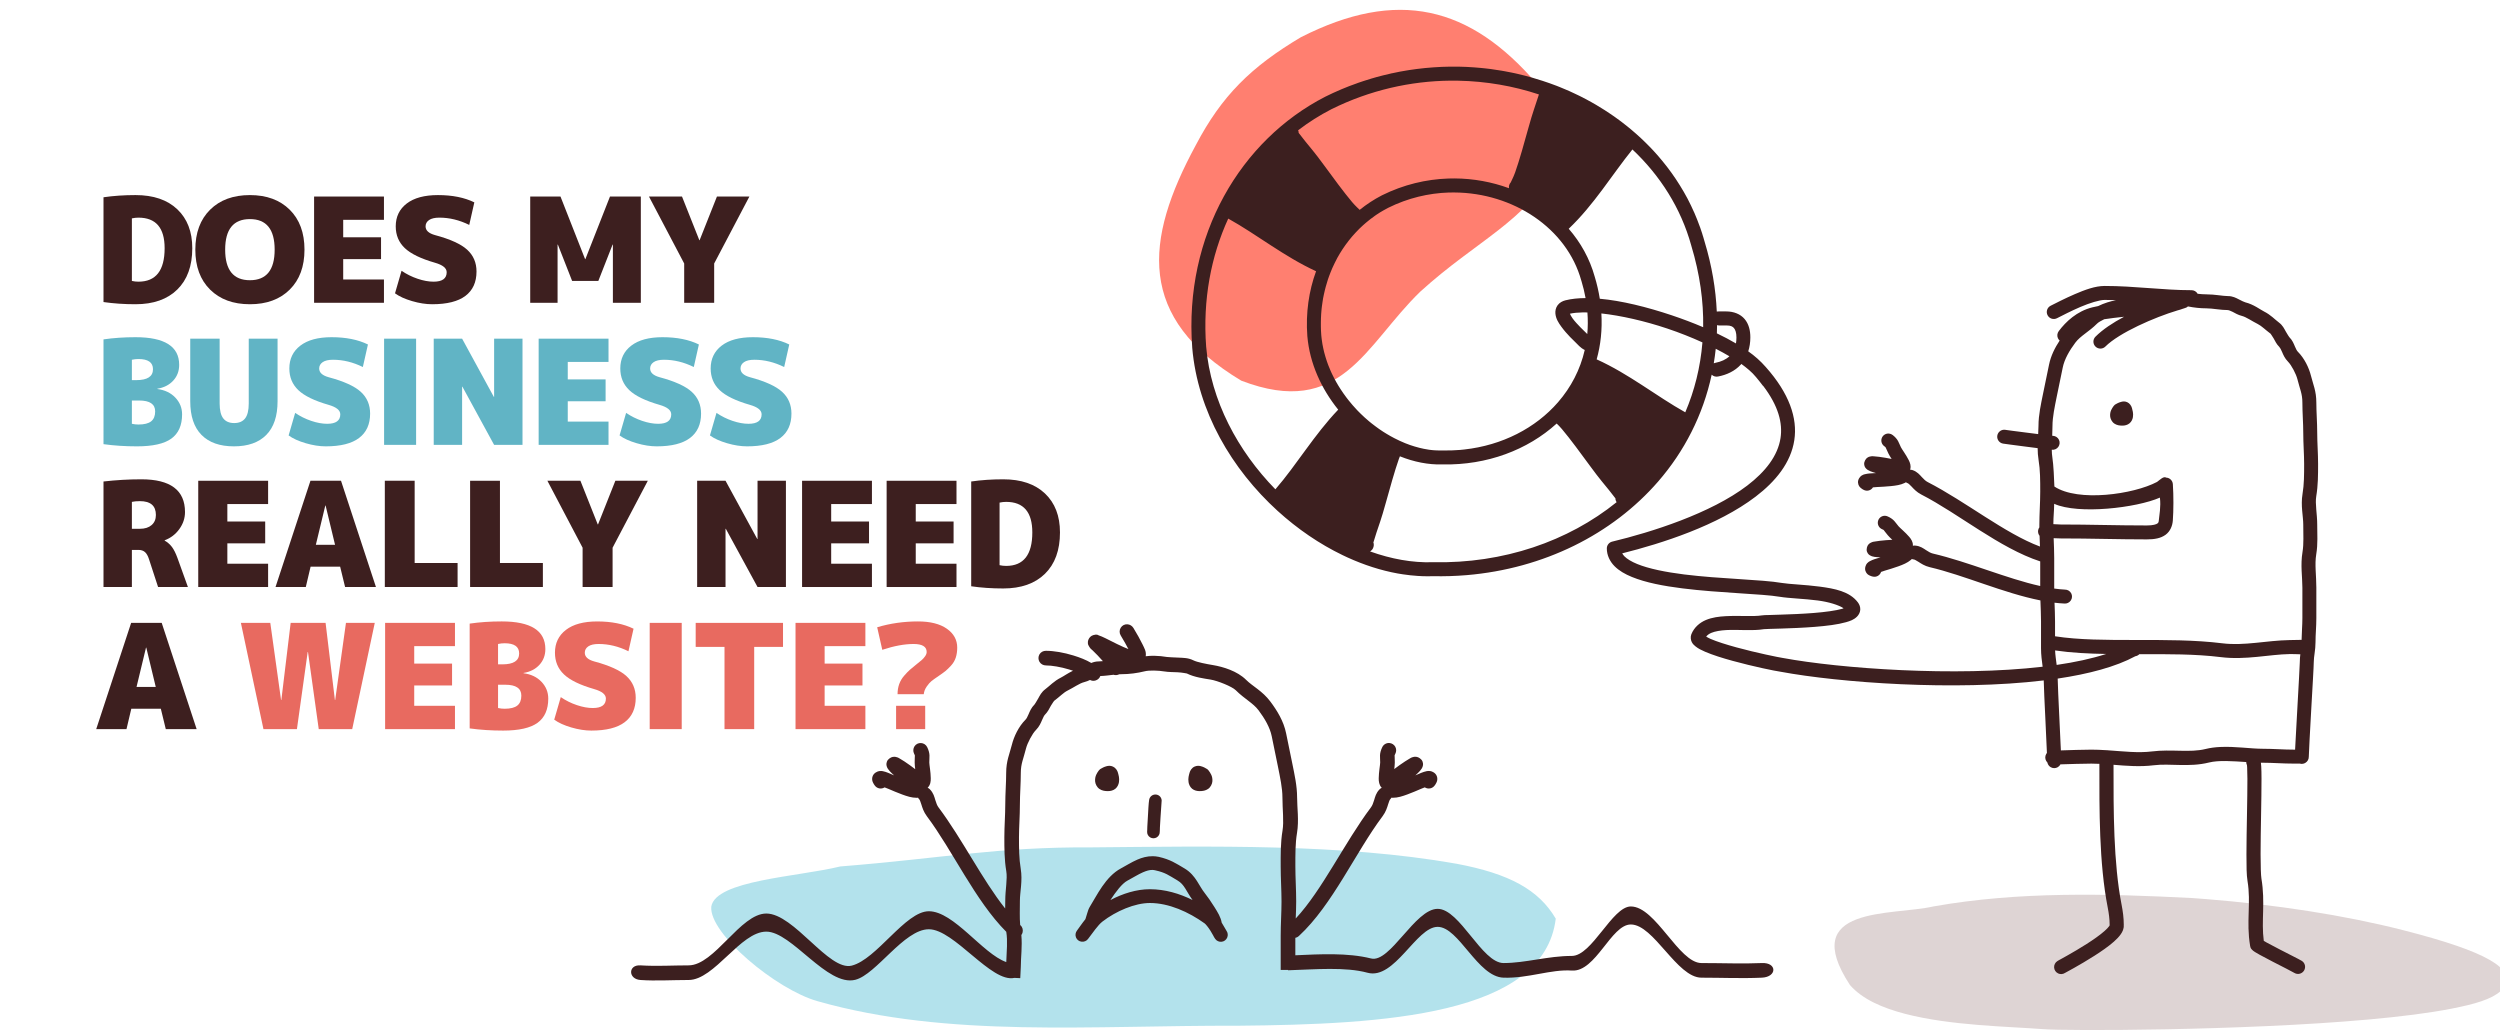
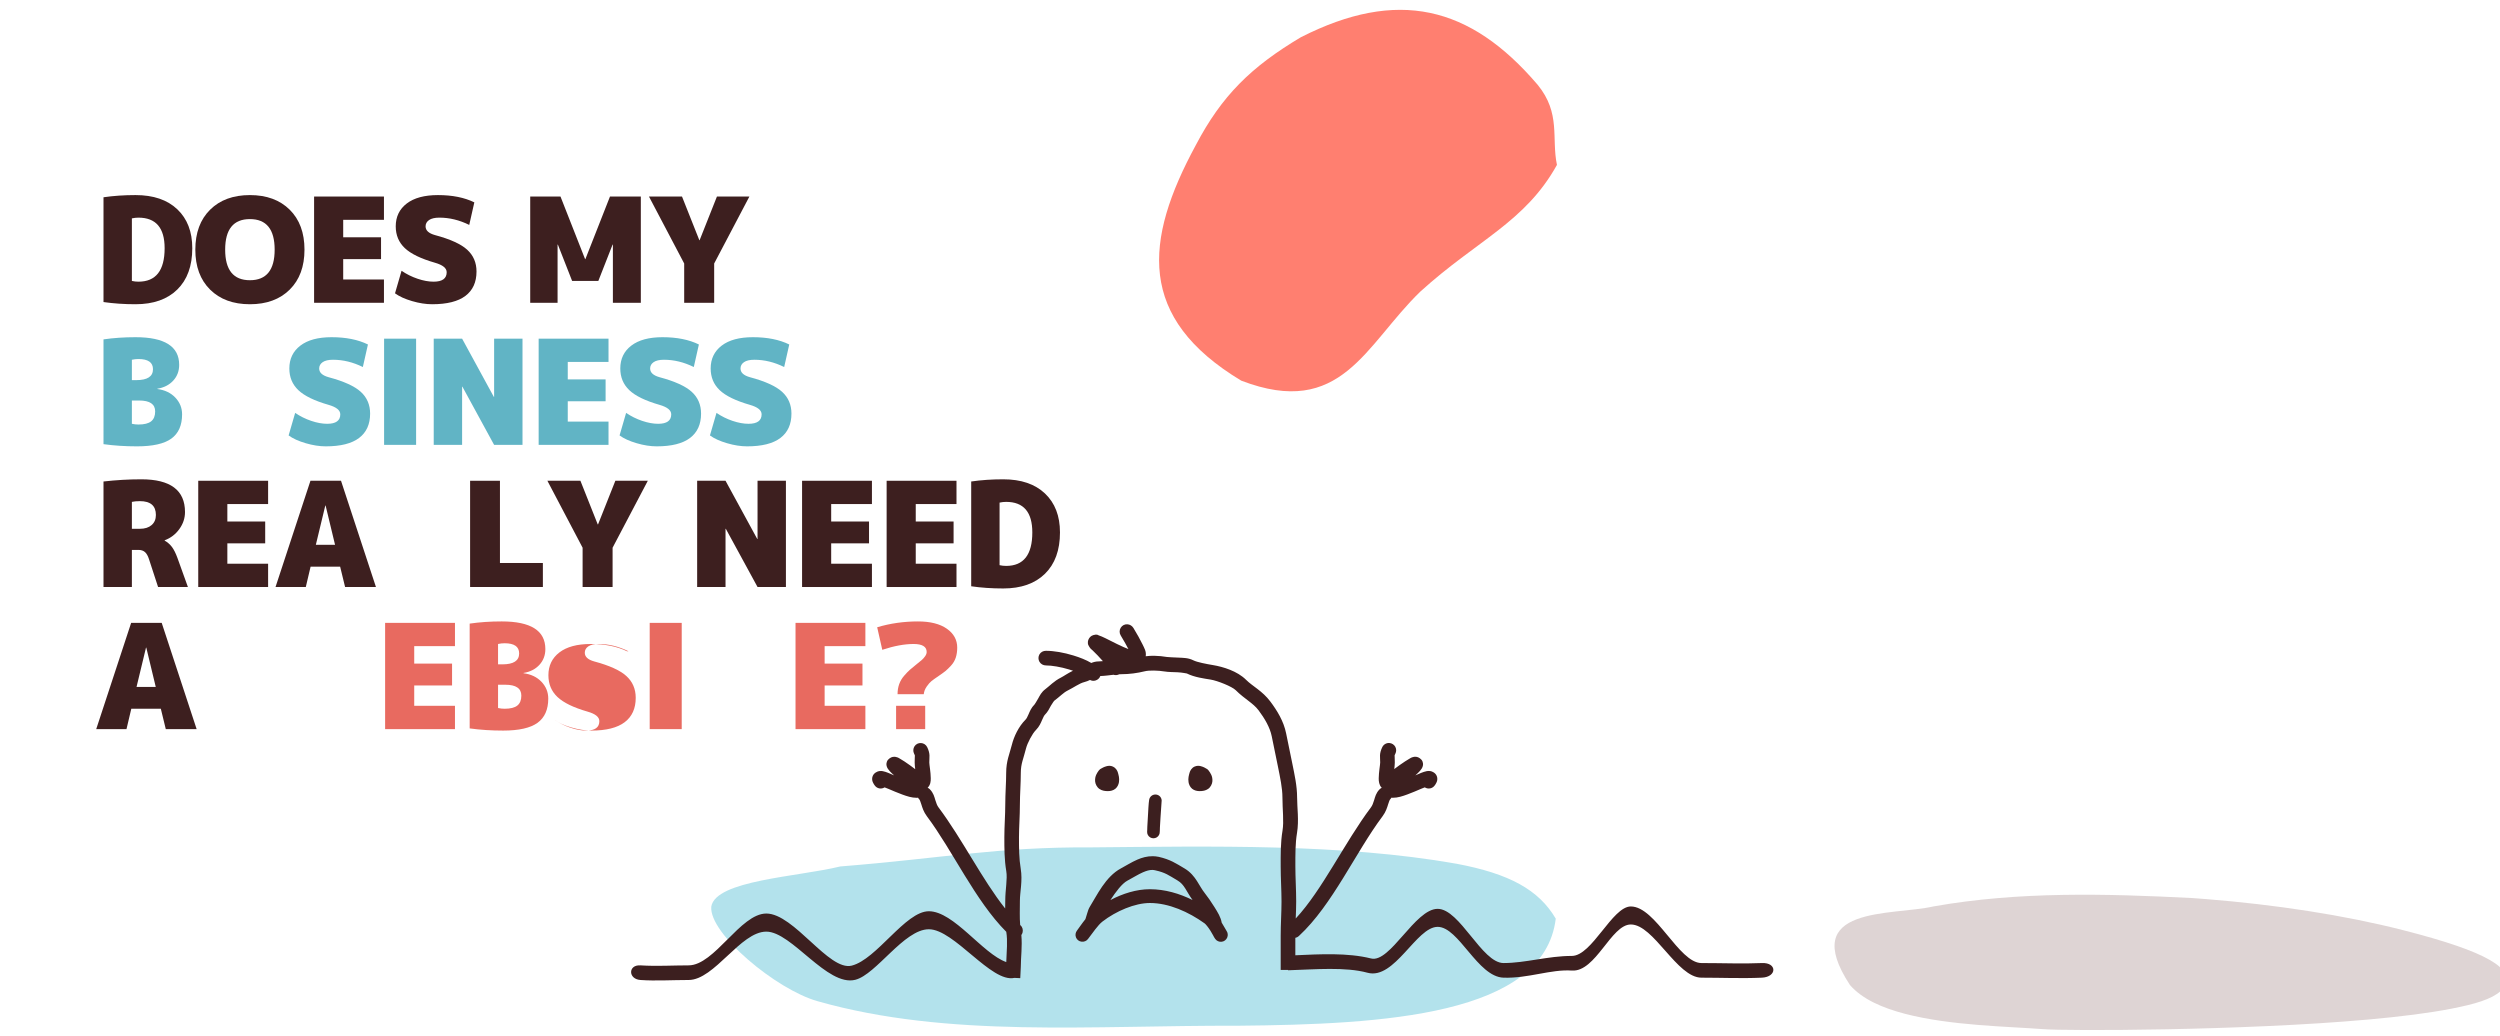
<svg xmlns="http://www.w3.org/2000/svg" version="1.1" id="Layer_1" x="0px" y="0px" width="724px" height="300px" viewBox="0 0 724 300" enable-background="new 0 0 724 300" xml:space="preserve">
  <path fill="#DED4D4" d="M638.9,260.379c19.958,1.596,39.845,4.609,57.022,8.991c12.444,3.176,20.399,5.937,25.03,8.586  c2.317,1.323,3.909,2.617,4.611,4.271c0.701,1.652,0.016,3.543-1.343,4.764c-2.714,2.445-7.6,3.811-14.221,5.111  c-6.62,1.301-14.939,2.332-24.135,3.157c-18.392,1.651-40.237,2.474-58.344,2.82c-18.106,0.349-32.18,0.249-35.989-0.045  c-9.913-0.769-26.603-0.988-39.777-4.417c-6.589-1.715-12.419-4.233-15.996-8.338c-15.205-23.162,12.241-20.024,24.164-22.775  c24.771-4.391,49.979-3.702,74.979-2.424C636.236,260.175,637.568,260.271,638.9,260.379L638.9,260.379z" />
  <path fill="#B3E2EC" d="M358.593,297.052c-42.499-0.147-83.997,3.634-121.834-7.106c-12.035-3.401-31.437-19.596-30.773-27.379  c1.263-7.666,25.054-8.627,37.355-11.641c29.695-2.371,45.188-5.677,72.78-5.525c34.586-0.314,72.474-1.129,105.648,4.731  c15.361,2.886,23.858,7.548,28.78,15.908C447.141,294.127,400.599,296.657,358.593,297.052L358.593,297.052z" />
  <path fill="#FF7F70" d="M346.299,42.043c7.517-14.329,16.011-22.678,30.448-31.269c27.859-14.142,48.925-9.238,68.571,13.795  c6.748,8.271,3.948,15.435,5.574,23.186c-9.243,16.639-23.047,21.708-39.533,36.663c-15.986,15.434-22.827,36.982-51.896,25.819  C329.249,92.046,331.321,69.699,346.299,42.043L346.299,42.043z" />
  <path fill="#3C1F1F" d="M326.516,180.795c-0.795-0.063-1.545,0.324-1.959,1.007c-0.413,0.683-0.421,1.546,0,2.224  c0.964,1.605,1.699,2.896,2.226,3.945c-0.86-0.337-1.912-0.771-3.283-1.457c-2.914-1.457-4.222-2.164-5.322-2.516  c-0.272-0.089-0.386-0.396-1.536-0.079c-0.284,0.079-0.665,0.265-1.004,0.636c-0.339,0.369-0.552,0.904-0.583,1.297  c-0.062,0.784,0.177,1.063,0.292,1.271c0.462,0.829,0.688,0.858,1.06,1.22c0.813,0.783,2.001,1.973,2.99,3.123  c-0.455,0.045-0.885,0.079-1.243,0.079c-0.829,0-1.516,0.205-2.117,0.45c-1.533-0.91-3.313-1.6-5.19-2.172  c-2.739-0.838-5.591-1.352-7.942-1.352c-0.764-0.011-1.493,0.373-1.879,1.032c-0.385,0.66-0.385,1.485,0,2.146  c0.386,0.66,1.115,1.068,1.879,1.06c1.683,0,4.301,0.433,6.698,1.166c0.392,0.119,0.762,0.231,1.14,0.369  c-1.501,0.71-2.682,1.579-3.496,1.987c-2.02,1.009-3.267,2.416-4.526,3.359c-1.142,0.858-1.581,1.84-2.065,2.701  c-0.485,0.859-0.983,1.645-1.033,1.693c-0.982,0.982-1.409,2.066-1.748,2.858c-0.338,0.791-0.597,1.286-0.9,1.589  c-1.978,1.979-3.336,4.844-3.945,7.28c-0.666,2.665-1.641,4.646-1.641,8.127c0,2.896-0.264,5.974-0.264,9.188  c0,3.067-0.266,6.222-0.266,9.451c0,3.239-0.003,6.431,0.557,9.795c0.386,2.318-0.292,5.334-0.292,8.552  c0,0.737-0.013,1.497-0.027,2.274c-6.625-8.313-12.441-20.139-19.299-29.277c-0.409-0.547-0.654-1.23-0.926-2.117  c-0.271-0.891-0.526-2.063-1.588-3.127c-0.178-0.184-0.409-0.342-0.636-0.447c0.45-0.449,0.67-0.971,0.767-1.354  c0.138-0.536,0.138-0.982,0.133-1.426c-0.018-1.775-0.424-3.904-0.424-4.529c0-0.891,0.077-1.346,0.053-2.065  c-0.022-0.717-0.263-1.585-0.662-2.382c-0.338-0.696-1.027-1.152-1.799-1.191c-0.757-0.041-1.468,0.316-1.88,0.953  c-0.413,0.637-0.453,1.469-0.105,2.146c0.259,0.518,0.206,0.413,0.212,0.608s-0.053,0.846-0.053,1.934  c0,0.627,0.083,1.285,0.159,1.932c-0.992-0.758-2.063-1.543-3.098-2.224c-0.449-0.296-0.865-0.554-1.244-0.767  c-0.38-0.218-0.545-0.396-1.297-0.559c-0.188-0.04-0.421-0.087-0.9,0s-1.353,0.584-1.642,1.324c-0.288,0.74-0.12,1.23-0.027,1.511  c0.094,0.276,0.183,0.424,0.265,0.556c0.326,0.52,0.597,0.779,1.059,1.242c0.191,0.189,0.537,0.499,0.768,0.717  c-1.226-0.523-2.164-1.002-3.255-1.22c-0.273-0.055-0.557-0.094-1.059-0.026c-0.501,0.07-1.531,0.516-1.88,1.432  c-0.349,0.915-0.08,1.518,0.079,1.878c0.159,0.362,0.338,0.619,0.53,0.874c0.657,0.902,1.89,1.127,2.832,0.531  c0.421,0.158,0.551,0.195,1.085,0.423c1.202,0.512,2.62,1.131,4.024,1.642c1.403,0.512,2.736,0.955,4.183,0.955  c0.12,0,0.25-0.012,0.396-0.029c0.105,0.205,0.251,0.392,0.424,0.559c0.048,0.049,0.255,0.479,0.529,1.374s0.656,2.173,1.588,3.415  c7.531,10.041,13.984,24.441,23.007,33.488c0.447,2.703,0.095,5.59,0,8.766c-6.836-2.389-15.182-14.721-22.424-14.721  c-6.787,0-15.078,13.936-22.343,15.752c-6.623,1.654-16.678-15.09-24.726-15.09c-7.503,0-15,15.01-22.503,15.01  c-4.652,0-9.275,0.305-13.953,0c-3.598-0.23-3.596,3.982,0,4.236c4.397,0.313,9.3,0,13.953,0c7.503,0,15-14.006,22.503-14.006  c7.373,0,17.606,15.99,25.758,13.952c6.096-1.524,14.125-14.64,21.313-14.64c7.347,0,18.081,15.609,24.78,14.084l1.694,0.08  c0-0.301,0.159-2.983,0.159-3.282c0-2.822,0.452-5.878,0.16-9.214c0.181-0.24,0.304-0.516,0.37-0.821  c0.162-0.755-0.078-1.532-0.662-2.038c-0.018-0.018-0.036-0.037-0.053-0.052c-0.195-2.157-0.079-4.571-0.079-7.042  c0-2.477,0.822-5.762,0.237-9.266c-0.487-2.927-0.502-5.842-0.502-9.082c0-2.99,0.264-6.149,0.264-9.451  c0-2.973,0.265-6.047,0.265-9.188c0-2.695,0.743-4.027,1.509-7.094c0.383-1.528,1.802-4.266,2.859-5.321  c1.004-1.005,1.453-2.125,1.8-2.938c0.348-0.813,0.603-1.291,0.821-1.508c0.89-0.893,1.27-1.795,1.72-2.596  c0.452-0.8,0.982-1.443,0.927-1.402c1.653-1.24,2.72-2.394,3.865-2.967c1.825-0.912,3.516-2.135,4.818-2.459  c0.658-0.168,1.227-0.394,1.722-0.637c0.485,0.26,1.044,0.32,1.587,0.159c0.65-0.196,1.177-0.675,1.404-1.298  c1.304-0.041,2.613-0.233,3.839-0.371c0.056,0.018,0.099,0.039,0.16,0.052c0.492,0.114,1.018,0.04,1.455-0.185  c0.21-0.012,0.409-0.026,0.607-0.026c2.273,0,4.624-0.302,6.805-0.847c1.307-0.327,3.931-0.245,5.719,0.053  c1.171,0.195,2.483,0.17,3.812,0.236c1.33,0.069,2.681,0.363,2.648,0.346c2.226,1.113,5.015,1.458,6.908,1.773  c2.014,0.336,6.196,2.014,7.255,3.07c2.53,2.53,5.038,3.719,6.616,5.823c1.756,2.343,3.305,4.973,3.813,7.521  c0.605,3.034,1.221,5.889,1.827,8.922c0.592,2.955,1.271,6.098,1.271,8.789c0,3.4,0.464,6.978,0.025,9.608  c-0.587,3.524-0.529,6.949-0.529,10.324c0,3.565,0.238,6.868,0.238,10.221c0,3.233-0.238,6.479-0.238,9.979c0,3.148,0,6.304,0,9.451  c0,0.123,0.001,0.248,0,0.371h2.145v0.105c7.867-0.253,16.604-1.032,23.007,0.716c7.842,2.14,14.122-13.292,20.305-13.292  c6.138,0,11.556,14.48,19.088,14.721c7.228,0.223,13.694-2.482,19.776-2.063c6.937,0.476,11.357-13.345,17.075-13.345  c6.668,0,13.342,15.406,20.464,15.406c5.827,0,11.662,0.262,17.473,0c4.459-0.199,4.457-4.445,0-4.234  c-5.138,0.242-11.646,0-17.473,0c-6.559,0-13.241-16.389-20.464-16.389c-5.369,0-11.231,14.324-17.075,14.324  c-6.981,0-13.396,2.063-19.776,2.063c-6.276,0-12.645-15.697-19.088-15.697c-6.554,0-13.755,15.753-19.271,14.375  c-6.811-1.703-14.795-1.245-21.946-0.928c0-1.687,0-3.37,0-5.057c0.406-0.074,0.779-0.281,1.085-0.582  c9.664-8.934,16.336-24.173,24.197-34.654c0.932-1.244,1.313-2.52,1.588-3.416c0.273-0.896,0.48-1.326,0.53-1.375  c0.172-0.168,0.316-0.351,0.423-0.559c0.146,0.018,0.275,0.029,0.396,0.029c1.447,0,2.779-0.443,4.185-0.955  c1.403-0.509,2.82-1.128,4.021-1.643c0.526-0.224,0.645-0.264,1.062-0.422c0.946,0.606,2.2,0.383,2.857-0.529  c0.192-0.256,0.371-0.512,0.53-0.874c0.16-0.36,0.429-0.964,0.08-1.88c-0.351-0.915-1.354-1.36-1.854-1.43  c-0.501-0.067-0.785-0.027-1.059,0.024c-1.091,0.22-2.059,0.696-3.282,1.22c0.23-0.216,0.577-0.525,0.769-0.715  c0.462-0.464,0.733-0.725,1.059-1.243c0.082-0.131,0.172-0.28,0.266-0.555c0.093-0.28,0.261-0.771-0.027-1.511  c-0.285-0.742-1.159-1.237-1.642-1.324c-0.479-0.087-0.711-0.04-0.899,0c-0.751,0.163-0.918,0.341-1.296,0.557  c-0.381,0.215-0.796,0.471-1.244,0.768c-1.028,0.677-2.111,1.445-3.099,2.197c0.074-0.643,0.159-1.283,0.159-1.904  c0-1.088-0.061-1.737-0.054-1.934c0.006-0.195-0.047-0.092,0.211-0.609c0.327-0.631,0.321-1.391-0.024-2.014  c-0.348-0.619-0.986-1.029-1.694-1.084c-0.867-0.065-1.688,0.408-2.064,1.191c-0.397,0.797-0.64,1.663-0.663,2.382  c-0.021,0.72,0.055,1.173,0.055,2.065c0,0.625-0.405,2.752-0.425,4.527c-0.004,0.442-0.004,0.891,0.133,1.428  c0.099,0.385,0.285,0.929,0.741,1.377c-0.226,0.111-0.433,0.24-0.608,0.424c-1.063,1.064-1.316,2.234-1.588,3.125  c-0.271,0.887-0.519,1.57-0.929,2.119c-7.703,10.269-14.091,23.93-21.787,32.188c0.062-1.605,0.134-3.24,0.134-4.921  c0-3.567-0.238-6.87-0.238-10.221c0-3.396-0.032-6.581,0.477-9.636c0.603-3.615,0.026-7.359,0.026-10.299  c0-3.371-0.775-6.729-1.35-9.611c-0.616-3.077-1.229-5.93-1.827-8.92c-0.712-3.562-2.642-6.653-4.581-9.24  c-2.309-3.076-5.134-4.393-7.016-6.274c-2.547-2.546-6.687-3.782-9.556-4.262c-1.932-0.321-4.61-0.836-5.691-1.376  c-1.5-0.75-2.894-0.721-4.344-0.795c-1.447-0.074-2.915-0.114-3.334-0.186c-1.106-0.185-2.352-0.32-3.627-0.344  c-0.833-0.014-1.688,0.021-2.515,0.135c0.213-1.416-0.392-2.314-0.953-3.496c-0.644-1.352-1.539-2.91-2.622-4.713  C327.857,181.25,327.215,180.844,326.516,180.795L326.516,180.795z M316.879,188.049c0.006,0.001,0.151,0.075,0.16,0.079  C316.886,188.105,316.86,188.044,316.879,188.049L316.879,188.049z M346.953,221.777c-0.307,0-0.657,0.068-1.031,0.236  c-0.75,0.338-1.268,1.127-1.429,1.775c-0.173,0.688-0.479,1.534-0.292,2.727c0.093,0.594,0.394,1.383,1.032,1.905  c0.64,0.522,1.439,0.688,2.171,0.688c0.879,0,1.717-0.125,2.462-0.637c0.746-0.51,1.196-1.472,1.244-2.224  c0.096-1.501-0.574-2.375-1.085-3.097c-0.213-0.299-0.507-0.526-0.848-0.662c-0.042-0.018-0.566-0.387-1.431-0.609  C347.533,221.826,347.262,221.775,346.953,221.777L346.953,221.777z M321.3,221.777c-0.307-0.002-0.579,0.051-0.794,0.104  c-0.862,0.222-1.413,0.593-1.456,0.609c-0.34,0.134-0.634,0.364-0.847,0.661c-0.51,0.721-1.155,1.597-1.061,3.098  c0.049,0.752,0.498,1.714,1.244,2.223c0.747,0.514,1.583,0.637,2.462,0.637c0.732,0,1.534-0.166,2.171-0.688  c0.638-0.521,0.938-1.313,1.031-1.908c0.188-1.19-0.118-2.035-0.29-2.725c-0.163-0.648-0.681-1.438-1.431-1.773  C321.958,221.846,321.609,221.777,321.3,221.777L321.3,221.777z M334.75,230.091c-0.068-0.007-0.117-0.002-0.186,0  c-0.895,0.019-1.644,0.677-1.774,1.562c-0.165,1.02-0.255,2.955-0.369,5.003c-0.058,1.022-0.124,2.028-0.161,2.78  c-0.018,0.375-0.015,0.666-0.025,0.898s-0.027,0.251-0.027,0.503c-0.041,0.679,0.292,1.315,0.874,1.667  c0.583,0.352,1.323,0.352,1.906,0c0.582-0.352,0.915-0.988,0.873-1.667c0,0.192,0.016-0.119,0.026-0.344  c0.011-0.224,0.008-0.527,0.026-0.899c0.037-0.742,0.103-1.714,0.16-2.727c0.111-2.024,0.28-4.409,0.316-4.635  c0.1-0.541-0.04-1.09-0.396-1.508C335.682,230.357,335.224,230.133,334.75,230.091L334.75,230.091z M333.876,247.958  c-1.627-0.032-3.14,0.403-4.473,0.979c-1.78,0.771-3.34,1.787-4.766,2.543c-4.508,2.392-7.058,8-8.947,10.987  c-0.469,0.735-0.617,1.337-0.822,1.984c-0.204,0.646-0.38,1.286-0.477,1.56c-0.024,0.069-0.062,0.145-0.079,0.213  c-0.982,1.205-1.764,2.416-2.408,3.258c-0.449,0.565-0.564,1.343-0.292,2.01c0.272,0.671,0.873,1.128,1.588,1.22  c0.717,0.093,1.447-0.188,1.88-0.769c1.312-1.707,2.891-4.047,4.156-5.029c3.965-3.075,9.443-5.402,13.768-5.402  c5.5,0,11.228,2.584,15.858,5.904c0.305,0.221,1.102,1.195,1.692,2.145c0.296,0.475,0.547,0.935,0.769,1.325  c0.219,0.39,0.28,0.589,0.608,1.032c0.423,0.589,1.133,0.9,1.854,0.818c0.722-0.078,1.332-0.549,1.615-1.217  c0.273-0.646,0.197-1.393-0.212-1.959c-0.02-0.045-0.202-0.336-0.369-0.635c-0.228-0.398-0.529-0.927-0.874-1.482  c-0.043-0.068-0.09-0.143-0.133-0.211c-0.29-1.66-1.151-2.994-2.117-4.553c-0.967-1.563-2.029-3.066-2.755-3.973  c-0.871-1.094-1.466-2.251-2.276-3.521c-0.811-1.27-1.896-2.66-3.626-3.681c-2.49-1.471-4.096-2.587-7.492-3.362  C334.981,248.016,334.418,247.971,333.876,247.958L333.876,247.958z M333.771,251.93c0.289,0.008,0.577,0.066,0.871,0.133  c2.9,0.662,3.735,1.364,6.354,2.91c1.056,0.627,1.612,1.319,2.277,2.358c0.575,0.901,1.176,2.063,2.091,3.31  c-3.813-1.88-8.007-3.125-12.363-3.125c-3.848,0-7.844,1.244-11.437,3.149c1.61-2.452,3.364-4.797,4.95-5.64  c1.636-0.865,3.117-1.819,4.476-2.405C332.007,252.18,332.894,251.912,333.771,251.93L333.771,251.93z" />
-   <path fill="#3C1F1F" d="M419.98,19.299c-0.807,0.009-1.604,0.031-2.414,0.063c-0.81,0.032-1.617,0.083-2.429,0.14  c-0.81,0.055-1.628,0.122-2.439,0.201c-0.812,0.08-1.615,0.174-2.427,0.278c-0.688,0.089-1.374,0.186-2.062,0.291  c-0.285,0.045-0.573,0.092-0.86,0.14c-0.649,0.107-1.307,0.218-1.957,0.341c-0.678,0.128-1.348,0.272-2.023,0.418  c-0.134,0.028-0.27,0.046-0.404,0.075c-0.133,0.031-0.268,0.07-0.402,0.101c-0.678,0.153-1.361,0.31-2.036,0.481  c-0.64,0.162-1.281,0.328-1.921,0.506c-0.41,0.114-0.817,0.233-1.226,0.354c-0.061,0.018-0.119,0.033-0.178,0.051  c-0.055,0.016-0.109,0.034-0.165,0.051c-0.7,0.21-1.398,0.428-2.098,0.657c-0.555,0.181-1.104,0.362-1.656,0.556  c-0.099,0.035-0.194,0.08-0.292,0.114c-0.703,0.25-1.41,0.501-2.109,0.772c-0.151,0.058-0.305,0.117-0.456,0.176  c-0.646,0.254-1.291,0.513-1.934,0.784c-0.099,0.041-0.193,0.084-0.291,0.127c-0.696,0.296-1.395,0.605-2.087,0.922  c-0.046,0.021-0.092,0.042-0.139,0.063c-0.74,0.342-1.476,0.696-2.213,1.062c-0.008,0.004-0.017,0.009-0.024,0.014  c-24.379,12.54-40.905,40.057-38.469,72.65c0,0.009,0,0.017,0,0.026c1.582,18.487,11.513,35.22,24.728,47.242  c5.769,5.246,12.168,9.605,18.823,12.816c0.477,0.229,0.951,0.453,1.43,0.672c4.776,2.175,9.671,3.76,14.537,4.639  c0.486,0.089,0.979,0.166,1.466,0.238c1.458,0.223,2.913,0.38,4.36,0.472c0.483,0.028,0.961,0.058,1.44,0.074  c0.961,0.032,1.918,0.03,2.871,0c0.037-0.002,0.074,0.001,0.112,0c3.273,0.065,6.513-0.034,9.697-0.304c0.004-0.002,0.009,0,0.013,0  c22.313-1.886,42.166-11.805,55.459-27.116c7.574-8.729,12.987-19.228,15.497-30.934c0.496,0.48,1.207,0.681,1.884,0.519  c2.436-0.471,4.786-1.525,6.537-3.426c0.06-0.066,0.117-0.134,0.176-0.203c1.551,1.137,3.058,2.346,4.273,3.843  c0.682,0.823,1.367,1.666,2.01,2.528l0.025-0.038c4.438,5.84,5.695,10.806,5.03,15.145c-0.777,5.09-4.328,9.695-9.633,13.741  c-10.607,8.093-27.816,13.518-39.113,16.232c-0.907,0.217-1.551,1.025-1.555,1.959c-0.011,1.978,0.885,3.789,2.212,5.133  c1.328,1.346,3.058,2.328,5.059,3.147c4,1.64,9.146,2.614,14.6,3.3c10.905,1.369,23.205,1.573,28.141,2.428c0.005,0,0.011,0,0.014,0  c2.879,0.479,7.122,0.557,11.099,1.085c3.166,0.424,5.938,1.276,7.436,2.239c-0.195,0.078-0.145,0.092-0.396,0.164  c-1.845,0.529-4.968,0.95-8.253,1.213c-3.284,0.264-6.765,0.393-9.532,0.48c-1.384,0.044-2.586,0.084-3.515,0.114  c-0.928,0.03-1.374,0.004-2.034,0.112c-2.275,0.379-6.436,0.008-10.38,0.217c-1.97,0.104-3.937,0.354-5.728,1.099  c-1.788,0.748-3.438,2.124-4.247,4.147c-0.299,0.748-0.174,1.686,0.128,2.263c0.3,0.577,0.684,0.926,1.074,1.237  c0.779,0.63,1.69,1.086,2.78,1.556c2.177,0.942,5.043,1.838,8.026,2.655c5.971,1.636,12.059,2.884,13.816,3.136  c17.13,3.18,50.392,5.621,76.229,2.517c0.033,1.967,0.263,6.803,0.505,11.817c0.184,3.798,0.326,7.024,0.418,9.19  c-0.075,0.09-0.142,0.188-0.202,0.291c-0.369,0.631-0.369,1.404,0,2.035c0.096,0.162,0.209,0.315,0.34,0.443  c0.113,0.563,0.456,1.057,0.963,1.354c0.629,0.365,1.403,0.365,2.034,0c0.341-0.199,0.611-0.483,0.783-0.822  c2.784-0.069,6.307-0.215,8.938-0.215c0.77,0,1.55,0.025,2.338,0.063c-0.014,13.281-0.102,28.746,2.414,41.604  c0.336,1.713,0.558,3.418,0.558,5.069c-0.001,0.029-0.001,0.06,0,0.087c-0.004,0.008-0.007,0.073-0.114,0.229  c-0.229,0.329-0.72,0.856-1.365,1.427c-1.291,1.145-3.212,2.498-5.184,3.756c-1.97,1.258-3.993,2.436-5.549,3.313  c-0.777,0.438-1.438,0.811-1.922,1.074c-0.24,0.135-0.433,0.233-0.581,0.315c-0.15,0.083-0.101,0.036-0.417,0.252  c-0.632,0.399-0.995,1.114-0.948,1.859c0.048,0.747,0.499,1.403,1.176,1.721c0.639,0.297,1.372,0.237,1.958-0.142  c0.04-0.024,0.138-0.073,0.202-0.111c0.138-0.074,0.34-0.186,0.582-0.318c0.487-0.266,1.162-0.637,1.96-1.084  c1.595-0.899,3.672-2.109,5.739-3.428c2.065-1.316,4.115-2.73,5.702-4.133c0.793-0.702,1.472-1.396,2.01-2.176  c0.479-0.693,0.917-1.561,0.833-2.643h0.014c0-2.013-0.265-3.973-0.632-5.854c-2.376-12.143-2.349-27.305-2.339-40.541  c3.764,0.305,7.659,0.634,11.617,0.141c4.738-0.595,10.263,0.641,16.019-0.798c2.834-0.708,6.836-0.392,10.795-0.14  c-0.002,0.311,0.073,0.623,0.217,0.91c0.017,0.139,0.031,0.313,0.05,0.619c0.045,0.762,0.071,1.916,0.075,3.313  c0.008,2.793-0.058,6.567-0.125,10.493c-0.068,3.921-0.15,7.996-0.152,11.412c-0.004,3.416,0.028,6.033,0.303,7.676  c1.077,6.43-0.417,11.796,0.758,18.811c0.129,0.766,0.394,0.934,0.531,1.086c0.139,0.154,0.237,0.241,0.329,0.317  c0.186,0.149,0.335,0.248,0.519,0.366c0.366,0.234,0.814,0.49,1.341,0.783c1.05,0.586,2.417,1.299,3.816,2.021  c1.401,0.725,2.833,1.451,3.995,2.047c1.164,0.6,2.153,1.133,2.287,1.217c0.968,0.586,2.221,0.271,2.808-0.695  c0.587-0.969,0.283-2.223-0.682-2.809c-0.538-0.326-1.368-0.734-2.542-1.34c-1.175-0.604-2.609-1.33-3.996-2.048  c-1.387-0.716-2.729-1.419-3.703-1.958c-0.327-0.184-0.524-0.311-0.745-0.443c-0.772-5.746,0.492-11.018-0.684-18.039  c-0.136-0.813-0.243-3.629-0.239-6.992c0.002-3.359,0.069-7.416,0.139-11.34c0.068-3.92,0.133-7.713,0.127-10.58  c-0.004-1.434-0.021-2.627-0.077-3.541c-0.023-0.414-0.05-0.761-0.102-1.098c0.17,0,0.341,0.012,0.507,0.012  c2.977,0,5.86,0.252,9.026,0.252c0.584,0,1.16,0,1.744,0c0.526,0.152,1.097,0.08,1.581-0.201c0.63-0.367,1.021-1.039,1.012-1.771  c0-0.136,0.079-2.142,0.215-4.665c0.136-2.521,0.313-5.753,0.491-8.975c0.183-3.223,0.372-6.436,0.507-8.95  c0.137-2.517,0.229-4.126,0.229-4.829c0-1.632,0.506-3.477,0.506-5.752c0-2.434,0.24-4.39,0.24-7.016c0-2.924,0-5.853,0-8.773  c0-3.582-0.519-6.738-0.026-9.697c0.502-2.998,0.279-5.947,0.279-8.597c0-3.072-0.647-5.978-0.279-8.19  c0.536-3.214,0.532-6.26,0.532-9.355c0-3.085-0.253-6.083-0.253-9.014c0-3.069-0.254-6.01-0.254-8.772  c0-3.325-0.919-5.216-1.556-7.762c-0.582-2.326-1.903-5.064-3.792-6.953c-0.29-0.289-0.537-0.774-0.859-1.529  c-0.322-0.756-0.705-1.794-1.644-2.731c-0.049-0.048-0.535-0.783-1-1.605c-0.463-0.822-0.88-1.774-1.973-2.592  c-1.202-0.903-2.395-2.234-4.321-3.198c-1.122-0.561-2.982-2.045-5.424-2.655c-0.338-0.084-1.03-0.427-1.847-0.847  c-0.814-0.419-1.792-0.96-3.16-0.96c-1.457,0-3.838-0.506-6.257-0.506c-0.823,0-1.686-0.064-2.541-0.165  c-0.011-0.013-0.019-0.025-0.026-0.039c-0.366-0.629-1.041-1.008-1.77-0.999c-8.272,0-16.4-1.226-25.145-1.226  c-2.745,0-5.729,1.128-8.607,2.363c-2.882,1.235-5.576,2.643-7.018,3.363c-1.002,0.5-1.409,1.717-0.909,2.718  c0.499,1.001,1.716,1.41,2.718,0.91c1.522-0.762,4.109-2.12,6.801-3.275c2.69-1.154,5.569-2.035,7.017-2.035  c1.105,0,2.201,0.027,3.299,0.063c-1.589,0.321-3.448,0.862-5.17,1.719c-0.593,0.114-1.159,0.238-1.682,0.367  c-4.464,1.116-7.651,4.117-9.722,6.877c-0.444,0.579-0.549,1.351-0.267,2.022c0.121,0.283,0.297,0.524,0.521,0.721  c-1.37,2.069-2.563,4.42-3.085,7.029c-0.571,2.854-1.17,5.581-1.757,8.521c-0.552,2.751-1.29,5.946-1.29,9.164  c0,0.742-0.042,1.542-0.09,2.376c-1.049-0.13-2.09-0.263-3.186-0.404c-1.6-0.207-3.15-0.401-4.324-0.556  c-1.173-0.155-2.162-0.3-2.021-0.279c-0.113-0.018-0.228-0.026-0.34-0.026c-1.05,0.022-1.914,0.839-1.985,1.884  c-0.072,1.044,0.672,1.972,1.705,2.137c0.331,0.052,0.935,0.135,2.111,0.291c1.18,0.156,2.731,0.362,4.337,0.568  c1.239,0.161,2.415,0.313,3.552,0.455c0.006,1.13,0.077,2.284,0.265,3.414c0.486,2.917,0.483,5.946,0.483,9.192  c0,3.199-0.254,6.365-0.254,9.771c0,0.19-0.002,0.38,0,0.567c-0.336,0.469-0.469,1.082-0.317,1.684  c0.074,0.288,0.205,0.538,0.379,0.758c0.036,1.045,0.075,2.08,0.115,3.109c-10.159-3.795-21.499-13.017-32.539-18.686  c-0.581-0.297-1.064-0.777-1.67-1.427c-0.604-0.65-1.323-1.555-2.679-2.024c-0.172-0.061-0.352-0.098-0.53-0.113  c-0.064-0.006-0.128-0.001-0.19,0c0.202-0.576,0.151-1.122,0.076-1.492c-0.106-0.519-0.279-0.897-0.468-1.276  c-0.759-1.518-2.002-3.193-2.264-3.73c-0.373-0.766-0.501-1.174-0.822-1.782c-0.318-0.608-0.879-1.239-1.556-1.757  c-0.302-0.241-0.666-0.389-1.049-0.429c-0.908-0.098-1.779,0.424-2.111,1.277c-0.331,0.852-0.041,1.822,0.695,2.364  c0.438,0.337,0.354,0.264,0.442,0.429c0.087,0.166,0.305,0.737,0.759,1.669c0.262,0.54,0.612,1.082,0.947,1.606  c-1.165-0.235-2.408-0.456-3.577-0.608c-0.509-0.066-0.975-0.112-1.39-0.139c-0.416-0.027-0.64-0.111-1.354,0.063  c-0.179,0.044-0.408,0.092-0.782,0.367c-0.377,0.276-0.91,1.089-0.848,1.846c0.063,0.756,0.41,1.103,0.606,1.301  c0.195,0.2,0.343,0.291,0.468,0.368c0.496,0.31,0.837,0.415,1.429,0.62c0.234,0.081,0.633,0.192,0.91,0.279  c-1.258,0.062-2.254,0.073-3.274,0.34c-0.257,0.068-0.521,0.137-0.922,0.405c-0.402,0.268-1.084,1.088-1,2.022  c0.083,0.934,0.572,1.337,0.86,1.581c0.286,0.243,0.524,0.379,0.796,0.518c0.943,0.497,2.109,0.177,2.667-0.732  c0.428-0.039,0.548-0.062,1.1-0.09c1.246-0.062,2.728-0.129,4.146-0.277c1.419-0.148,2.74-0.319,3.98-0.923  c0.103-0.05,0.212-0.114,0.329-0.19c0.179,0.135,0.383,0.245,0.607,0.316c0.062,0.022,0.426,0.293,1.037,0.948  c0.608,0.656,1.461,1.598,2.779,2.277c10.887,5.586,22.692,15.542,34.463,19.38c0,2.375,0,4.751,0,7.128  c-9.723-2.149-20.821-6.997-31.101-9.405c-0.635-0.148-1.215-0.502-1.958-0.985c-0.744-0.484-1.669-1.188-3.099-1.313  c-0.046-0.006-0.092-0.011-0.14-0.014c-0.2-0.01-0.396,0.018-0.581,0.063c0.056-0.603-0.128-1.111-0.291-1.453  c-0.229-0.477-0.481-0.803-0.759-1.123c-1.102-1.29-2.714-2.615-3.097-3.073c-0.547-0.653-0.769-1.017-1.227-1.528  c-0.458-0.513-1.153-0.989-1.936-1.328c-0.228-0.105-0.471-0.163-0.721-0.179c-0.979-0.05-1.853,0.6-2.072,1.558  c-0.222,0.953,0.272,1.938,1.176,2.324c0.508,0.221,0.406,0.176,0.53,0.316c0.124,0.139,0.472,0.646,1.138,1.441  c0.385,0.459,0.852,0.889,1.304,1.313c-1.188,0.053-2.446,0.155-3.616,0.292c-0.508,0.059-0.969,0.127-1.377,0.201  c-0.41,0.072-0.641,0.037-1.289,0.379c-0.164,0.085-0.386,0.186-0.685,0.543c-0.298,0.359-0.623,1.279-0.38,1.997  c0.243,0.719,0.672,0.968,0.909,1.114c0.24,0.145,0.394,0.205,0.532,0.252c0.557,0.18,0.933,0.197,1.554,0.252  c0.244,0.022,0.65,0.033,0.938,0.053c-1.199,0.361-2.163,0.607-3.087,1.109c-0.232,0.129-0.482,0.264-0.808,0.621  c-0.326,0.358-0.774,1.328-0.469,2.213c0.305,0.883,0.863,1.146,1.2,1.313c0.34,0.168,0.614,0.247,0.91,0.313  c1.035,0.261,2.094-0.332,2.415-1.351c0.406-0.141,0.517-0.192,1.049-0.354c1.193-0.361,2.617-0.775,3.957-1.264  c1.342-0.488,2.583-0.984,3.643-1.871c0.083-0.07,0.174-0.156,0.264-0.252c0.204,0.084,0.426,0.14,0.657,0.149  c0.066,0.008,0.502,0.183,1.252,0.671c0.749,0.487,1.805,1.205,3.247,1.542c10.002,2.345,21.375,7.513,32.074,9.634  c0.071,2.094,0.177,4.152,0.177,6.092c0,2.593,0,5.176,0,7.763c0,1.938,0.252,3.692,0.466,5.349  c-25.351,2.953-58.728,0.524-75.178-2.527c-0.03-0.008-0.059-0.008-0.089-0.014c-1.052-0.15-7.617-1.476-13.4-3.06  c-2.891-0.793-5.662-1.662-7.496-2.454c-0.632-0.271-0.932-0.473-1.275-0.682c0.361-0.432,0.814-0.787,1.504-1.074  c1.087-0.453,2.637-0.717,4.374-0.809c3.474-0.186,7.527,0.299,10.834-0.254c0.151-0.006,0.798-0.053,1.504-0.074  c0.905-0.031,2.105-0.058,3.502-0.103c2.791-0.089,6.322-0.22,9.722-0.492c3.398-0.274,6.642-0.657,9.064-1.353  c1.211-0.348,2.239-0.694,3.159-1.594c0.46-0.448,0.903-1.164,0.961-1.996c0.058-0.836-0.275-1.594-0.683-2.137  c-2.406-3.209-6.778-4.005-11.063-4.578c-4.282-0.569-8.726-0.687-10.972-1.063c-5.859-1.014-17.745-1.139-28.317-2.464  c-5.287-0.664-10.196-1.642-13.566-3.022c-1.682-0.688-2.968-1.479-3.728-2.248c-0.288-0.295-0.445-0.563-0.607-0.836  c11.518-2.889,27.675-8.064,38.646-16.435c5.783-4.41,10.188-9.802,11.188-16.333c0.982-6.417-1.482-13.578-8.269-21.2  c-1.496-1.715-3.206-3.231-5.069-4.538c0.39-1.22,0.607-2.573,0.607-4.045c0-1.979-0.434-3.862-1.657-5.31  c-1.224-1.448-3.171-2.2-5.309-2.2c-0.732,0-1.468,0-2.2,0c-0.152-0.002-0.362,0.01-0.556,0.038  c-0.287-6.522-1.417-13.28-3.517-20.214c-0.101-0.367-0.208-0.725-0.314-1.087c-0.031-0.105-0.059-0.212-0.09-0.316  c-0.056-0.182-0.12-0.362-0.177-0.544c-0.046-0.146-0.08-0.296-0.127-0.442c-0.093-0.287-0.194-0.574-0.29-0.859  c-0.104-0.313-0.206-0.625-0.314-0.936c-0.018-0.044-0.036-0.083-0.053-0.127c-0.024-0.067-0.053-0.134-0.076-0.201  c-0.229-0.643-0.469-1.279-0.721-1.91c-0.03-0.081-0.067-0.159-0.1-0.24c-0.229-0.565-0.452-1.126-0.696-1.681  c-0.047-0.107-0.104-0.21-0.15-0.317c-0.275-0.62-0.554-1.237-0.849-1.846c-0.312-0.646-0.627-1.288-0.961-1.921  c-0.05-0.093-0.103-0.186-0.15-0.278c-0.311-0.583-0.634-1.161-0.961-1.732c-0.367-0.641-0.749-1.27-1.139-1.896  c-0.297-0.479-0.601-0.946-0.91-1.416c-0.109-0.168-0.217-0.339-0.329-0.506c-0.395-0.588-0.8-1.169-1.212-1.745  c-0.431-0.598-0.878-1.199-1.328-1.783c-0.449-0.583-0.909-1.15-1.379-1.719c-0.424-0.515-0.848-1.026-1.289-1.529  c-0.045-0.052-0.094-0.101-0.139-0.152c-0.271-0.305-0.547-0.609-0.821-0.911c-0.067-0.074-0.135-0.153-0.201-0.227  c-0.213-0.23-0.43-0.457-0.646-0.683c-0.043-0.045-0.083-0.093-0.127-0.139c-0.408-0.429-0.83-0.845-1.251-1.264  c-0.256-0.254-0.511-0.507-0.771-0.758c-0.229-0.222-0.463-0.439-0.693-0.658c-0.043-0.04-0.082-0.085-0.127-0.126  c-0.923-0.863-1.872-1.701-2.845-2.516c-0.025-0.021-0.05-0.042-0.075-0.063c-0.371-0.31-0.747-0.618-1.125-0.922  c-0.403-0.325-0.813-0.644-1.227-0.96c-0.15-0.116-0.303-0.239-0.455-0.354c-0.164-0.124-0.329-0.245-0.492-0.367  c-0.195-0.146-0.397-0.286-0.595-0.43c-0.324-0.235-0.646-0.477-0.974-0.708c-0.394-0.276-0.79-0.54-1.188-0.809  c-0.056-0.038-0.108-0.076-0.165-0.113c-0.413-0.278-0.83-0.552-1.251-0.822c-0.028-0.02-0.058-0.043-0.089-0.063  c-0.141-0.091-0.287-0.176-0.429-0.265c-0.564-0.356-1.132-0.707-1.707-1.049c-0.153-0.091-0.301-0.188-0.455-0.278  c-0.378-0.222-0.767-0.441-1.151-0.658c-0.05-0.028-0.099-0.06-0.15-0.088c-0.378-0.212-0.754-0.414-1.139-0.62  c-0.105-0.058-0.207-0.12-0.315-0.176c-0.273-0.147-0.557-0.288-0.833-0.43c-0.077-0.04-0.151-0.087-0.229-0.127  c-0.353-0.181-0.707-0.355-1.063-0.531c-0.088-0.044-0.178-0.083-0.265-0.127c-0.407-0.198-0.817-0.389-1.229-0.582  c-0.432-0.202-0.866-0.412-1.302-0.606c-0.028-0.013-0.061-0.025-0.088-0.038c-0.434-0.192-0.867-0.371-1.304-0.556  c-0.453-0.192-0.907-0.385-1.364-0.569c-0.338-0.135-0.674-0.274-1.014-0.404c-1.332-0.516-2.678-0.981-4.045-1.429  c-0.964-0.317-1.938-0.615-2.92-0.897c-1.47-0.423-2.948-0.809-4.45-1.15c-0.126-0.029-0.252-0.06-0.38-0.088  c-0.373-0.084-0.747-0.162-1.125-0.24c-0.503-0.105-1.011-0.195-1.519-0.291c-0.104-0.02-0.208-0.043-0.315-0.063  c-0.404-0.075-0.805-0.146-1.211-0.215c-0.935-0.158-1.867-0.302-2.808-0.429c-0.156-0.021-0.313-0.043-0.47-0.064  c-0.501-0.064-0.997-0.12-1.504-0.177c-0.458-0.051-0.917-0.096-1.377-0.138c-0.059-0.006-0.117-0.007-0.178-0.013  c-0.492-0.045-0.982-0.09-1.478-0.126c-1.526-0.113-3.063-0.188-4.603-0.215C421.593,19.297,420.788,19.29,419.98,19.299  L419.98,19.299z M420.007,23.357c0.767-0.008,1.526-0.002,2.288,0.012c8.072,0.152,15.971,1.529,23.375,3.982  c-0.435,1.381-0.893,2.782-1.467,4.437c-0.866,2.496-2.133,7.362-3.464,11.934c-0.665,2.287-1.343,4.477-1.946,6.182  c-0.568,1.599-1.328,2.913-1.29,2.933c-0.426,0.462-0.596,1.078-0.507,1.669c-4.944-1.813-10.288-2.804-15.751-2.833  c-0.601-0.003-1.192,0.006-1.796,0.026c-6.435,0.215-12.983,1.761-19.213,4.854c-0.011,0.005-0.02,0.009-0.026,0.014  c-2.284,1.174-4.439,2.592-6.448,4.208c-0.084-0.117-1.159-1.032-2.199-2.263c-1.168-1.382-2.576-3.19-4.009-5.095  c-2.858-3.807-5.766-7.906-7.458-9.936c-1.569-1.885-2.762-3.379-4.007-5.006c-0.01-0.121,0.004-0.217-0.024-0.354  c-0.029-0.137-0.072-0.267-0.128-0.391c3.027-2.321,6.246-4.358,9.621-6.093C396.742,26.085,408.526,23.473,420.007,23.357  L420.007,23.357z M472.747,43.28c8.042,7.57,14.057,17.017,17.041,27.824c0.004,0.017,0.009,0.034,0.012,0.051  c2.486,8.207,3.563,16.107,3.438,23.602c-2.919-1.242-5.979-2.404-9.103-3.451c-7.197-2.412-14.535-4.223-20.834-4.791  c-0.331-2.092-0.813-4.22-1.465-6.372c-1.456-5.24-4.08-9.913-7.535-13.894C461.679,59.23,466.759,50.7,472.747,43.28L472.747,43.28  z M421.221,55.744c16.948,0.106,32.521,10.306,36.724,25.523c0.009,0.017,0.018,0.034,0.025,0.051  c0.516,1.699,0.915,3.362,1.214,5.006c-2.143,0.012-4.104,0.214-5.828,0.646c-0.852,0.213-1.694,0.654-2.263,1.416  c-0.568,0.76-0.725,1.705-0.646,2.465c0.158,1.518,0.901,2.63,1.693,3.729c1.581,2.2,3.826,4.27,4.121,4.564  c0.365,0.366,0.733,0.733,1.101,1.1c0.266,0.295,1.063,0.891,1.58,1.112c-1.31,5.72-4.002,10.83-7.736,15.132  c-6.49,7.478-16.169,12.48-27.167,13.689c-0.408,0.044-0.815,0.092-1.229,0.126c-1.643,0.137-3.313,0.188-5.005,0.152  c-0.037-0.001-0.074-0.001-0.112,0c-0.229,0.007-0.452,0.012-0.684,0.012c-0.458,0-0.926-0.021-1.392-0.05  c-0.178-0.011-0.361-0.022-0.542-0.039c-0.054-0.005-0.11-0.008-0.165-0.013c-0.365-0.034-0.73-0.074-1.102-0.126  c-0.021-0.003-0.042-0.01-0.062-0.012s-0.035-0.01-0.053-0.013c-0.431-0.063-0.867-0.142-1.303-0.227c-0.004-0.001-0.009,0-0.013,0  c-0.447-0.089-0.891-0.192-1.339-0.304c-0.456-0.113-0.909-0.241-1.366-0.379c-0.377-0.114-0.76-0.237-1.139-0.366  c-0.077-0.027-0.16-0.049-0.24-0.076c-0.054-0.02-0.109-0.043-0.163-0.064c-0.398-0.143-0.802-0.294-1.201-0.454  c-1.048-0.423-2.087-0.906-3.122-1.442c-0.378-0.196-0.751-0.396-1.127-0.608s-0.75-0.429-1.124-0.656  c-0.344-0.209-0.683-0.412-1.023-0.632c-0.025-0.016-0.049-0.034-0.074-0.051c-0.368-0.238-0.726-0.481-1.088-0.733  c-0.361-0.252-0.718-0.517-1.074-0.783c-0.306-0.229-0.607-0.457-0.91-0.695c-0.05-0.04-0.104-0.074-0.15-0.114  c-0.255-0.202-0.511-0.41-0.76-0.619c-0.094-0.079-0.186-0.162-0.278-0.241c-0.341-0.29-0.676-0.582-1.014-0.885  c-0.374-0.342-0.744-0.692-1.109-1.048c-0.288-0.283-0.578-0.569-0.859-0.86c-0.077-0.079-0.15-0.161-0.229-0.24  c-0.854-0.897-1.664-1.835-2.439-2.807c-0.209-0.261-0.417-0.528-0.618-0.796c-0.061-0.079-0.118-0.16-0.178-0.24  c-0.009-0.012-0.017-0.025-0.024-0.038c-0.229-0.305-0.452-0.611-0.671-0.923c-0.021-0.029-0.042-0.057-0.063-0.088  c-0.022-0.032-0.041-0.069-0.063-0.101c-0.227-0.328-0.451-0.653-0.67-0.986c-0.098-0.151-0.193-0.302-0.29-0.455  c-0.136-0.214-0.272-0.428-0.404-0.645c-0.014-0.021-0.025-0.042-0.038-0.063c-0.212-0.352-0.418-0.704-0.619-1.063  c-0.032-0.058-0.056-0.118-0.088-0.176c-0.125-0.229-0.259-0.453-0.38-0.683c-0.05-0.091-0.093-0.186-0.14-0.278  c-0.142-0.274-0.28-0.557-0.417-0.834c-0.056-0.114-0.11-0.226-0.165-0.341c-0.067-0.145-0.137-0.286-0.202-0.43  c-0.111-0.246-0.222-0.498-0.327-0.746c-0.008-0.015-0.007-0.034-0.014-0.05c-0.164-0.384-0.329-0.761-0.48-1.15  c-0.057-0.146-0.108-0.295-0.163-0.443c-0.096-0.257-0.189-0.512-0.279-0.771c-0.004-0.012-0.008-0.025-0.012-0.038  c-0.136-0.396-0.26-0.8-0.38-1.201c-0.044-0.146-0.084-0.296-0.126-0.442c-0.077-0.272-0.156-0.536-0.229-0.81  c-0.003-0.004,0-0.009,0-0.012c-0.039-0.15-0.077-0.305-0.114-0.454c-0.03-0.133-0.058-0.26-0.088-0.392  c-0.029-0.133-0.061-0.261-0.089-0.393c-0.031-0.146-0.06-0.295-0.088-0.443c-0.056-0.277-0.117-0.555-0.165-0.834  c-0.001-0.004,0.002-0.009,0-0.013c-0.072-0.424-0.134-0.849-0.188-1.276c-0.021-0.146-0.033-0.287-0.053-0.43  c-0.031-0.287-0.063-0.573-0.088-0.86c-0.031-0.413-0.057-0.818-0.077-1.227c-0.005-0.11-0.006-0.22-0.011-0.33  c-0.012-0.3-0.021-0.598-0.024-0.897c-0.001-0.042,0.001-0.083,0-0.126c-0.008-0.359-0.004-0.719,0-1.075  c0.004-0.401,0.011-0.804,0.024-1.201c0.018-0.421,0.036-0.846,0.063-1.264c0.024-0.362,0.056-0.729,0.089-1.087  c0.013-0.135,0.023-0.271,0.038-0.404c0.025-0.256,0.058-0.505,0.088-0.758c0.009-0.055,0.019-0.109,0.026-0.164  c0.042-0.328,0.09-0.65,0.139-0.974c0.051-0.333,0.094-0.669,0.151-0.999c0.009-0.046,0.017-0.093,0.025-0.139  c0.069-0.375,0.148-0.743,0.227-1.112c0.079-0.375,0.164-0.744,0.255-1.112c0.088-0.364,0.18-0.729,0.277-1.087  c0.193-0.717,0.4-1.427,0.632-2.124c0.115-0.348,0.24-0.692,0.366-1.036c0.125-0.345,0.257-0.686,0.394-1.024  c0.167-0.421,0.336-0.838,0.518-1.25c0.214-0.485,0.438-0.958,0.671-1.429c0.229-0.466,0.46-0.937,0.708-1.391  c0.021-0.042,0.04-0.084,0.063-0.126c0.229-0.419,0.465-0.819,0.708-1.228c0.013-0.021,0.024-0.042,0.039-0.063  c0.251-0.419,0.516-0.833,0.781-1.239c0.283-0.431,0.573-0.848,0.873-1.264c0.299-0.416,0.607-0.826,0.923-1.227  c0.313-0.398,0.633-0.793,0.96-1.175c0.33-0.386,0.667-0.755,1.013-1.125c0.336-0.36,0.674-0.717,1.022-1.063  c0.01-0.008,0.018-0.016,0.025-0.024c0.013-0.013,0.026-0.025,0.038-0.039c0.343-0.337,0.692-0.664,1.049-0.985  c0.291-0.263,0.587-0.519,0.885-0.772c0.229-0.193,0.463-0.382,0.695-0.568c0.23-0.186,0.46-0.376,0.695-0.557  c0.009-0.005,0.018-0.007,0.025-0.011c0.012-0.01,0.025-0.017,0.037-0.026c0.299-0.228,0.604-0.454,0.91-0.67  c0.085-0.061,0.166-0.13,0.253-0.19c0.159-0.111,0.318-0.221,0.481-0.33c0.25-0.167,0.504-0.331,0.757-0.493  c0.108-0.068,0.22-0.134,0.329-0.202c0.312-0.192,0.63-0.374,0.947-0.556c0.431-0.245,0.861-0.482,1.303-0.708  c5.699-2.83,11.686-4.234,17.547-4.425C420.126,55.739,420.673,55.741,421.221,55.744L421.221,55.744z M355.699,63.304  c8.384,4.663,16.149,10.981,25.435,15.246c-2.083,5.697-3.031,12.052-2.528,18.786c0,0.004,0,0.009,0,0.012  c0.68,7.944,4.088,15.268,8.938,21.289c-6.979,7.311-11.971,15.88-18.193,23.071c-10.855-11.109-18.707-25.645-20.049-41.325  C348.287,86.781,350.723,74.171,355.699,63.304L355.699,63.304z M633.623,88.739c1.75,0.355,3.584,0.556,5.36,0.556  c1.774,0,4.062,0.506,6.258,0.506c0.073,0,0.607,0.141,1.313,0.505c0.706,0.364,1.554,0.9,2.704,1.189  c1.245,0.311,2.86,1.479,4.604,2.35c1.094,0.548,2.125,1.623,3.704,2.807c-0.053-0.039,0.441,0.577,0.873,1.341  c0.43,0.763,0.806,1.64,1.654,2.489c0.208,0.208,0.466,0.679,0.796,1.454c0.332,0.776,0.763,1.848,1.721,2.807  c1.009,1.008,2.354,3.61,2.718,5.069c0.731,2.927,1.44,4.2,1.44,6.776c0,2.998,0.253,5.934,0.253,8.772  c0,3.153,0.254,6.158,0.254,9.014c0,3.094-0.003,5.905-0.469,8.698c-0.558,3.346,0.216,6.484,0.216,8.849  c0,2.838,0.177,5.587-0.216,7.938c-0.635,3.809-0.037,7.226-0.037,10.353c0,2.924,0,5.851,0,8.774c0,2.14-0.191,3.98-0.229,6.32  c-1.054,0.037-2.188,0.041-3.476,0.063c-6.704,0.119-13.141,1.724-19.457,0.935c-15.854-1.977-34.876,0.094-48.468-2.035  c0-1.429,0-2.854,0-4.285c0-1.822-0.084-3.644-0.151-5.437c0.946,0.112,1.891,0.193,2.819,0.24c0.748,0.085,1.475-0.263,1.896-0.888  c0.423-0.62,0.472-1.42,0.113-2.086c-0.357-0.66-1.056-1.067-1.809-1.06c-1.011-0.051-2.052-0.157-3.109-0.305  c0-2.923,0-5.837,0-8.759c0-2.021-0.092-3.94-0.163-5.828c0.667,0.033,1.361,0.074,2.021,0.074c8.821,0,16.487,0.277,24.969,0.277  c2.263,0,4.029-0.328,5.408-1.326c1.383-1,2.003-2.642,2.112-4.099c0.219-2.909,0.233-7.279,0.012-10.554  c-0.056-1.035-0.887-1.859-1.922-1.909c-0.001-0.001-0.01,0.001-0.01,0c-0.761-0.501-1.868,0.693-2.655,1.251  c-6.797,3.588-22.831,5.897-29.722,1.327c-0.051-1.843-0.265-6.472-0.582-8.368c-0.114-0.697-0.164-1.476-0.176-2.289  c0.017,0.001,0.048,0.011,0.063,0.011c0.729,0.073,1.428-0.258,1.847-0.858c0.419-0.601,0.483-1.378,0.165-2.036  c-0.319-0.659-0.965-1.094-1.694-1.138c-0.046-0.003-0.188-0.019-0.253-0.026c0.043-0.951,0.077-1.909,0.077-2.857  c0-2.57,0.647-5.545,1.212-8.369c0.58-2.896,1.179-5.621,1.758-8.52c0.484-2.433,1.965-4.97,3.641-7.206  c1.508-2.011,3.904-3.121,6.32-5.537c0.369-0.368,1.133-0.814,2.05-1.251c1.673-0.263,3.656-0.496,5.751-0.721  c-3.229,1.723-6.178,3.662-8.279,5.765c-0.794,0.79-0.803,2.064-0.014,2.857c0.788,0.792,2.077,0.801,2.87,0.012  c4.005-4.003,14.235-8.473,20.921-10.48c0.53-0.112,0.989-0.294,1.455-0.455c0.179-0.047,0.436-0.147,0.606-0.19v-0.012  c0.13-0.055,0.291-0.076,0.418-0.139C633.3,89.008,633.475,88.885,633.623,88.739L633.623,88.739z M458.386,90.472  c0.429-0.007,0.872,0.001,1.329,0.012c0.164,2.146,0.147,4.232-0.039,6.257c-0.698-0.687-3.083-2.908-4.247-4.525  c-0.398-0.556-0.636-1.022-0.784-1.365C455.692,90.617,456.955,90.494,458.386,90.472L458.386,90.472z M463.758,90.774  c5.634,0.618,12.487,2.162,19.09,4.374c3.515,1.177,6.965,2.548,10.177,4.008c-0.587,7.199-2.292,13.983-4.97,20.251  c-8.438-4.719-16.264-11.096-25.662-15.334C463.558,99.912,464.039,95.444,463.758,90.774L463.758,90.774z M497.26,94.162  c0.176,0.046,0.358,0.09,0.492,0.088c0.732,0,1.468,0,2.2,0c1.302,0,1.827,0.314,2.212,0.772c0.386,0.458,0.708,1.315,0.708,2.693  c0,0.64-0.054,1.219-0.139,1.745c-1.711-1.01-3.572-1.984-5.525-2.921C497.241,95.749,497.253,94.96,497.26,94.162L497.26,94.162z   M496.879,101.001c1.399,0.715,2.73,1.449,3.957,2.175c-1.011,0.942-2.379,1.568-4.008,1.883c-0.18,0.026-0.355,0.079-0.519,0.152  C496.539,103.824,496.732,102.418,496.879,101.001L496.879,101.001z M615.077,116.259c-0.294,0-0.552,0.062-0.758,0.114  c-0.823,0.21-1.351,0.553-1.392,0.569c-0.323,0.129-0.605,0.348-0.809,0.632c-0.487,0.688-1.116,1.524-1.024,2.958  c0.046,0.716,0.488,1.636,1.201,2.124c0.713,0.486,1.499,0.606,2.339,0.606c0.698,0,1.465-0.171,2.074-0.67  c0.608-0.499,0.896-1.227,0.984-1.795c0.178-1.138-0.113-1.957-0.277-2.618c-0.155-0.619-0.649-1.385-1.365-1.706  C615.693,116.314,615.371,116.261,615.077,116.259L615.077,116.259z M450.814,122.657c0.427,0.408,0.986,0.975,1.542,1.63  c1.168,1.381,2.576,3.191,4.006,5.095c2.86,3.807,5.77,7.907,7.459,9.935c1.569,1.885,2.762,3.378,4.007,5.007  c0.01,0.121-0.002,0.216,0.025,0.353c0.059,0.277,0.172,0.539,0.317,0.758c-14.021,11.311-32.77,17.816-53.158,17.383  c-0.038,0-0.075,0-0.113,0c-5.833,0.193-11.999-0.922-18.13-3.125c0.179-0.11,0.409-0.258,0.658-0.592  c0.255-0.342,0.508-1.007,0.404-1.656c-0.021-0.139-0.067-0.213-0.102-0.328c0.589-1.963,1.182-3.789,1.985-6.105  c0.866-2.496,2.131-7.363,3.463-11.935c0.666-2.287,1.341-4.477,1.945-6.183c0.094-0.259,0.194-0.505,0.292-0.745  c4.054,1.627,8.24,2.469,12.301,2.351c0.037-0.001,0.075,0.001,0.114,0C430.604,134.747,442.365,130.323,450.814,122.657  L450.814,122.657z M625.507,144.108c0.342,2.588-0.203,5.239-0.29,6.384c-0.058,0.764-0.147,0.902-0.454,1.125  c-0.309,0.223-1.212,0.557-3.034,0.557c-8.832,0-16.499-0.277-24.968-0.277c-0.468,0-1.27-0.063-2.11-0.102  c0.017-2.532,0.193-3.107,0.238-5.891C601.892,149.065,618.745,147.084,625.507,144.108L625.507,144.108z M595.156,188.366  c4.597,0.684,9.611,0.933,14.789,1.024c-4.166,1.354-9.026,2.399-14.336,3.172C595.425,191.087,595.209,189.706,595.156,188.366  L595.156,188.366z M663.129,189.416c0.755-0.016,1.981,0.04,3.047,0.064c-0.083,0.711-0.151,1.455-0.151,2.272  c0,0.086-0.093,2.108-0.229,4.615c-0.136,2.51-0.313,5.716-0.493,8.938s-0.356,6.457-0.492,8.986  c-0.062,1.139-0.113,2.032-0.15,2.807c-0.123,0-0.244,0-0.367,0c-2.944,0-5.832-0.254-9.025-0.254  c-3.434,0-7.945-0.727-12.289-0.519c-1.445,0.069-2.87,0.241-4.233,0.583c-4.537,1.134-9.867-0.003-15.549,0.708  c-3.966,0.495-8.27-0.022-12.742-0.33c-0.131-0.026-0.257-0.036-0.393-0.036c-0.069-0.001-0.146-0.006-0.215,0  c-1.386-0.088-2.787-0.152-4.196-0.152c-2.695,0-6.156,0.145-8.824,0.217c-0.101-2.26-0.244-5.313-0.403-8.635  c-0.262-5.408-0.52-11.09-0.52-12.16c8.979-1.334,16.845-3.418,22.488-6.474c0.447-0.067,0.857-0.282,1.163-0.594  c8.128-0.019,16.275-0.06,23.538,0.846C650.359,191.208,657.067,189.523,663.129,189.416L663.129,189.416z" />
  <g>
    <path fill="#3D1F1F" d="M55.684,71.88c0,5.142-1.447,9.132-4.341,11.97c-2.894,2.838-6.927,4.257-12.096,4.257   c-3.288,0-6.378-0.211-9.272-0.632V57.128c2.894-0.421,5.985-0.632,9.272-0.632c5.169,0,9.202,1.37,12.096,4.11   C54.236,63.345,55.684,67.104,55.684,71.88z M38.193,81.364c0.646,0.141,1.277,0.21,1.896,0.21c5.058,0,7.587-3.231,7.587-9.694   c0-5.9-2.529-8.851-7.587-8.851c-0.619,0-1.25,0.07-1.896,0.21V81.364z" />
    <path fill="#3D1F1F" d="M60.847,60.732c2.852-2.824,6.694-4.236,11.527-4.236s8.675,1.412,11.528,4.236   c2.851,2.824,4.277,6.681,4.277,11.569c0,4.89-1.426,8.746-4.277,11.57c-2.853,2.824-6.695,4.235-11.528,4.235   s-8.676-1.412-11.527-4.235c-2.852-2.824-4.278-6.681-4.278-11.57C56.569,67.413,57.995,63.556,60.847,60.732z M65.209,72.302   c0,5.9,2.388,8.851,7.165,8.851s7.166-2.951,7.166-8.851c0-5.901-2.389-8.852-7.166-8.852   C67.598,63.45,65.209,66.401,65.209,72.302z" />
    <path fill="#3D1F1F" d="M110.349,68.719v6.323H99.391v5.9h11.802v6.744H90.961V56.918h20.231v6.743H99.391v5.058H110.349z" />
    <path fill="#3D1F1F" d="M135.891,65.136c-2.838-1.405-5.718-2.107-8.64-2.107c-1.321,0-2.318,0.232-2.993,0.695   c-0.674,0.463-1.011,1.074-1.011,1.833c0,1.181,0.913,2.023,2.74,2.529c4.411,1.181,7.516,2.593,9.314,4.236   c1.798,1.644,2.697,3.745,2.697,6.301c0,3.091-1.068,5.444-3.203,7.06c-2.136,1.616-5.353,2.424-9.652,2.424   c-1.799,0-3.729-0.302-5.795-0.906s-3.716-1.355-4.952-2.255l1.896-6.533c1.433,0.984,2.986,1.756,4.658,2.318   c1.671,0.563,3.209,0.843,4.615,0.843c2.529,0,3.793-0.913,3.793-2.74c0-1.18-1.124-2.093-3.372-2.74   c-4.103-1.18-7.025-2.599-8.767-4.257c-1.743-1.658-2.614-3.751-2.614-6.28c0-2.781,1.061-4.987,3.183-6.617   c2.121-1.63,5.135-2.445,9.041-2.445c4.158,0,7.671,0.703,10.537,2.107L135.891,65.136z" />
    <path fill="#3D1F1F" d="M177.491,70.827h-0.084l-4.131,10.537h-7.587l-4.13-10.537h-0.085v16.859h-7.923V56.918h8.767l7.123,18.124   h0.085l7.123-18.124h8.936v30.768h-8.092V70.827H177.491z" />
    <path fill="#3D1F1F" d="M202.526,69.562h0.084l5.015-12.644h9.399l-10.2,19.388v11.38h-8.683v-11.38l-10.2-19.388h9.568   L202.526,69.562z" />
    <path fill="#61B4C5" d="M52.734,119.991c0,3.175-1.033,5.515-3.098,7.018c-2.065,1.503-5.388,2.254-9.968,2.254   c-3.428,0-6.659-0.21-9.694-0.632V98.285c2.894-0.422,5.985-0.632,9.272-0.632c8.43,0,12.645,2.67,12.645,8.008   c0,1.798-0.576,3.323-1.729,4.573c-1.152,1.25-2.683,2.03-4.594,2.339v0.084c2.163,0.281,3.898,1.11,5.205,2.487   C52.081,116.521,52.734,118.136,52.734,119.991z M40.089,103.975c-0.619,0-1.25,0.07-1.896,0.21v5.901h1.264   c3.231,0,4.847-1.054,4.847-3.161C44.305,104.958,42.899,103.975,40.089,103.975z M44.936,119.148c0-2.108-1.545-3.161-4.636-3.161   h-2.107v6.744c0.646,0.141,1.278,0.21,1.897,0.21c1.685,0,2.914-0.309,3.688-0.927C44.55,121.396,44.936,120.44,44.936,119.148z" />
-     <path fill="#61B4C5" d="M77.116,125.955c-2.178,2.207-5.304,3.308-9.377,3.308c-4.075,0-7.201-1.101-9.378-3.307   c-2.178-2.206-3.267-5.459-3.267-9.758V98.074h8.514v18.756c0,1.996,0.351,3.442,1.054,4.341c0.701,0.899,1.755,1.349,3.161,1.349   c1.404,0,2.458-0.449,3.161-1.349c0.702-0.899,1.054-2.346,1.054-4.341V98.074h8.345v18.124   C80.383,120.497,79.293,123.749,77.116,125.955z" />
    <path fill="#61B4C5" d="M105.081,106.292c-2.838-1.405-5.718-2.107-8.64-2.107c-1.321,0-2.318,0.232-2.993,0.696   c-0.674,0.464-1.012,1.075-1.012,1.833c0,1.18,0.913,2.023,2.74,2.529c4.411,1.18,7.517,2.592,9.315,4.236   c1.798,1.644,2.697,3.744,2.697,6.301c0,3.091-1.068,5.444-3.203,7.059c-2.136,1.616-5.353,2.423-9.652,2.423   c-1.798,0-3.73-0.301-5.796-0.906c-2.065-0.603-3.716-1.354-4.952-2.254l1.896-6.533c1.433,0.983,2.986,1.756,4.658,2.318   c1.671,0.563,3.209,0.843,4.615,0.843c2.529,0,3.793-0.913,3.793-2.74c0-1.18-1.125-2.093-3.372-2.74   c-4.103-1.18-7.025-2.599-8.767-4.257c-1.743-1.658-2.614-3.751-2.614-6.28c0-2.782,1.061-4.987,3.183-6.617   c2.121-1.629,5.134-2.445,9.041-2.445c4.158,0,7.671,0.703,10.537,2.107L105.081,106.292z" />
    <path fill="#61B4C5" d="M111.234,128.842V98.074h9.272v30.769L111.234,128.842L111.234,128.842z" />
    <path fill="#61B4C5" d="M143.012,114.933h0.085V98.074h8.218v30.769h-8.218l-9.188-16.859h-0.084v16.859h-8.219V98.074h8.219   L143.012,114.933z" />
    <path fill="#61B4C5" d="M175.382,109.875v6.322h-10.958v5.901h11.802v6.744h-20.231V98.074h20.231v6.744h-11.802v5.058   L175.382,109.875L175.382,109.875z" />
    <path fill="#61B4C5" d="M200.924,106.292c-2.838-1.405-5.719-2.107-8.641-2.107c-1.321,0-2.318,0.232-2.993,0.696   c-0.673,0.464-1.011,1.075-1.011,1.833c0,1.18,0.913,2.023,2.739,2.529c4.411,1.18,7.517,2.592,9.315,4.236   s2.697,3.744,2.697,6.301c0,3.091-1.068,5.444-3.203,7.059c-2.136,1.616-5.353,2.423-9.652,2.423c-1.799,0-3.73-0.301-5.796-0.906   c-2.065-0.603-3.716-1.354-4.952-2.254l1.897-6.533c1.433,0.983,2.985,1.756,4.657,2.318c1.671,0.563,3.209,0.843,4.616,0.843   c2.529,0,3.792-0.913,3.792-2.74c0-1.18-1.124-2.093-3.372-2.74c-4.102-1.18-7.025-2.599-8.766-4.257   c-1.744-1.658-2.614-3.751-2.614-6.28c0-2.782,1.06-4.987,3.183-6.617c2.12-1.629,5.134-2.445,9.04-2.445   c4.159,0,7.671,0.703,10.538,2.107L200.924,106.292z" />
    <path fill="#61B4C5" d="M227.097,106.292c-2.838-1.405-5.719-2.107-8.64-2.107c-1.321,0-2.318,0.232-2.993,0.696   c-0.674,0.464-1.011,1.075-1.011,1.833c0,1.18,0.913,2.023,2.74,2.529c4.411,1.18,7.515,2.592,9.314,4.236   c1.798,1.644,2.697,3.744,2.697,6.301c0,3.091-1.068,5.444-3.204,7.059c-2.136,1.616-5.353,2.423-9.651,2.423   c-1.799,0-3.73-0.301-5.796-0.906c-2.066-0.603-3.716-1.354-4.952-2.254l1.896-6.533c1.434,0.983,2.986,1.756,4.658,2.318   c1.671,0.563,3.209,0.843,4.615,0.843c2.529,0,3.793-0.913,3.793-2.74c0-1.18-1.125-2.093-3.373-2.74   c-4.103-1.18-7.024-2.599-8.767-4.257c-1.743-1.658-2.613-3.751-2.613-6.28c0-2.782,1.061-4.987,3.182-6.617   c2.121-1.629,5.135-2.445,9.041-2.445c4.158,0,7.671,0.703,10.537,2.107L227.097,106.292z" />
    <path fill="#3D1F1F" d="M38.193,159.251v10.748h-8.219V139.44c3.652-0.421,7.305-0.632,10.958-0.632   c8.429,0,12.645,3.162,12.645,9.483c0,1.771-0.548,3.414-1.644,4.932c-1.096,1.517-2.515,2.6-4.257,3.245v0.084   c0.843,0.479,1.544,1.089,2.107,1.834c0.562,0.745,1.096,1.806,1.601,3.183l3.035,8.431h-8.64l-2.614-8.01   c-0.31-0.982-0.703-1.687-1.18-2.106c-0.479-0.422-1.11-0.632-1.896-0.632H38.193L38.193,159.251z M38.193,153.139h2.318   c1.433,0,2.563-0.356,3.393-1.074c0.829-0.717,1.243-1.691,1.243-2.93c0-2.668-1.546-4.004-4.636-4.004   c-0.9,0-1.672,0.071-2.318,0.211V153.139z" />
    <path fill="#3D1F1F" d="M76.8,151.031v6.322H65.841v5.9h11.802v6.744H57.412V139.23h20.231v6.744H65.841v5.057H76.8z" />
    <path fill="#3D1F1F" d="M89.95,164.098l-1.392,5.901h-8.767l10.116-30.769h8.851l10.116,30.769h-8.936l-1.434-5.901H89.95z    M91.467,157.775h5.563l-2.739-11.38h-0.084L91.467,157.775z" />
-     <path fill="#3D1F1F" d="M120.085,139.23v23.813h12.434v6.953h-21.074V139.23H120.085z" />
    <path fill="#3D1F1F" d="M144.784,139.23v23.813h12.433v6.953h-21.074V139.23H144.784z" />
    <path fill="#3D1F1F" d="M173.107,151.875h0.084l5.015-12.645h9.399l-10.199,19.389v11.38h-8.683v-11.38l-10.199-19.389h9.567   L173.107,151.875z" />
    <path fill="#3D1F1F" d="M219.3,156.089h0.085V139.23h8.218v30.769h-8.218l-9.188-16.86h-0.084v16.86h-8.219V139.23h8.219   L219.3,156.089z" />
    <path fill="#3D1F1F" d="M251.669,151.031v6.322h-10.958v5.9h11.801v6.744h-20.231V139.23h20.231v6.744h-11.801v5.057H251.669z" />
    <path fill="#3D1F1F" d="M276.157,151.031v6.322h-10.958v5.9H277v6.744h-20.231V139.23H277v6.744h-11.801v5.057H276.157z" />
    <path fill="#3D1F1F" d="M306.968,154.191c0,5.144-1.447,9.133-4.341,11.971c-2.895,2.84-6.927,4.258-12.097,4.258   c-3.288,0-6.379-0.212-9.272-0.633v-30.346c2.894-0.422,5.985-0.632,9.272-0.632c5.17,0,9.202,1.369,12.097,4.109   C305.521,145.658,306.968,149.416,306.968,154.191z M289.476,163.676c0.646,0.141,1.278,0.211,1.897,0.211   c5.057,0,7.586-3.23,7.586-9.693c0-5.901-2.529-8.851-7.586-8.851c-0.619,0-1.251,0.069-1.897,0.209V163.676z" />
    <path fill="#3D1F1F" d="M38.024,205.253l-1.392,5.901h-8.767l10.115-30.769h8.851l10.116,30.769h-8.936l-1.433-5.901H38.024z    M39.542,198.932h5.563l-2.739-11.38h-0.084L39.542,198.932z" />
-     <path fill="#E86A60" d="M89.191,188.816h-0.084l-3.119,22.338h-9.694l-6.533-30.769h8.514l3.119,22.339h0.084l2.698-22.339H94.29   l2.697,22.339h0.084l3.119-22.339h8.345l-6.533,30.769h-9.694L89.191,188.816z" />
    <path fill="#E86A60" d="M130.917,192.188v6.321h-10.958v5.9h11.801v6.743h-20.231v-30.768h20.231v6.742h-11.801v5.061H130.917   L130.917,192.188z" />
    <path fill="#E86A60" d="M158.777,202.305c0,3.176-1.033,5.514-3.098,7.016c-2.065,1.504-5.388,2.256-9.968,2.256   c-3.429,0-6.659-0.21-9.694-0.631v-30.348c2.894-0.422,5.985-0.633,9.273-0.633c8.429,0,12.645,2.67,12.645,8.008   c0,1.799-0.576,3.323-1.728,4.573c-1.153,1.25-2.684,2.03-4.594,2.34v0.085c2.163,0.279,3.898,1.108,5.205,2.485   C158.123,198.834,158.777,200.449,158.777,202.305z M146.132,186.286c-0.619,0-1.25,0.071-1.897,0.213v5.897h1.265   c3.231,0,4.847-1.053,4.847-3.16C150.347,187.271,148.941,186.286,146.132,186.286z M150.979,201.461   c0-2.107-1.546-3.161-4.636-3.161h-2.108v6.742c0.646,0.142,1.278,0.211,1.897,0.211c1.685,0,2.915-0.308,3.688-0.925   C150.592,203.709,150.979,202.752,150.979,201.461z" />
-     <path fill="#E86A60" d="M182,188.604c-2.838-1.403-5.719-2.106-8.641-2.106c-1.321,0-2.318,0.231-2.993,0.694   c-0.673,0.465-1.011,1.076-1.011,1.834c0,1.181,0.913,2.023,2.74,2.529c4.411,1.182,7.516,2.592,9.314,4.235   c1.798,1.644,2.697,3.746,2.697,6.3c0,3.092-1.068,5.446-3.203,7.063c-2.136,1.615-5.353,2.423-9.652,2.423   c-1.798,0-3.729-0.302-5.795-0.905c-2.065-0.604-3.716-1.355-4.952-2.256l1.896-6.532c1.433,0.983,2.985,1.757,4.658,2.317   c1.671,0.563,3.209,0.843,4.615,0.843c2.529,0,3.793-0.912,3.793-2.737c0-1.183-1.124-2.094-3.372-2.74   c-4.103-1.181-7.025-2.6-8.767-4.258c-1.744-1.656-2.614-3.75-2.614-6.281c0-2.78,1.061-4.984,3.183-6.615   c2.121-1.629,5.135-2.444,9.041-2.444c4.158,0,7.671,0.703,10.537,2.107L182,188.604z" />
+     <path fill="#E86A60" d="M182,188.604c-2.838-1.403-5.719-2.106-8.641-2.106c-1.321,0-2.318,0.231-2.993,0.694   c-0.673,0.465-1.011,1.076-1.011,1.834c0,1.181,0.913,2.023,2.74,2.529c4.411,1.182,7.516,2.592,9.314,4.235   c1.798,1.644,2.697,3.746,2.697,6.3c0,3.092-1.068,5.446-3.203,7.063c-2.136,1.615-5.353,2.423-9.652,2.423   c-1.798,0-3.729-0.302-5.795-0.905c-2.065-0.604-3.716-1.355-4.952-2.256c1.433,0.983,2.985,1.757,4.658,2.317   c1.671,0.563,3.209,0.843,4.615,0.843c2.529,0,3.793-0.912,3.793-2.737c0-1.183-1.124-2.094-3.372-2.74   c-4.103-1.181-7.025-2.6-8.767-4.258c-1.744-1.656-2.614-3.75-2.614-6.281c0-2.78,1.061-4.984,3.183-6.615   c2.121-1.629,5.135-2.444,9.041-2.444c4.158,0,7.671,0.703,10.537,2.107L182,188.604z" />
    <path fill="#E86A60" d="M188.153,211.154v-30.769h9.272v30.769H188.153z" />
-     <path fill="#E86A60" d="M226.76,180.387v6.954h-8.346v23.813h-8.598v-23.813h-8.345v-6.954H226.76z" />
    <path fill="#E86A60" d="M249.772,192.188v6.321h-10.958v5.9h11.801v6.743h-20.23v-30.768h20.23v6.742h-11.801v5.061H249.772   L249.772,192.188z" />
    <path fill="#E86A60" d="M277.21,187.552c0,1.067-0.141,2.03-0.421,2.888c-0.281,0.856-0.731,1.621-1.349,2.297   c-0.618,0.674-1.159,1.201-1.623,1.58c-0.463,0.379-1.131,0.863-2.001,1.453c-0.956,0.648-1.644,1.14-2.065,1.477   s-0.878,0.857-1.37,1.561c-0.492,0.702-0.78,1.447-0.864,2.234h-7.586c0-1.04,0.154-2.002,0.464-2.887   c0.309-0.887,0.793-1.709,1.455-2.469c0.66-0.758,1.214-1.332,1.665-1.727c0.449-0.395,1.096-0.928,1.938-1.602   c0.675-0.534,1.181-0.948,1.518-1.243c0.337-0.296,0.653-0.653,0.949-1.076c0.294-0.421,0.442-0.827,0.442-1.222   c0-1.545-1.265-2.317-3.793-2.317c-2.641,0-5.662,0.563-9.061,1.685l-1.476-6.531c3.766-1.125,7.699-1.688,11.802-1.688   c3.568,0,6.357,0.703,8.367,2.107C276.206,183.479,277.21,185.305,277.21,187.552z M259.508,211.154v-6.744h8.43v6.744H259.508z" />
  </g>
</svg>